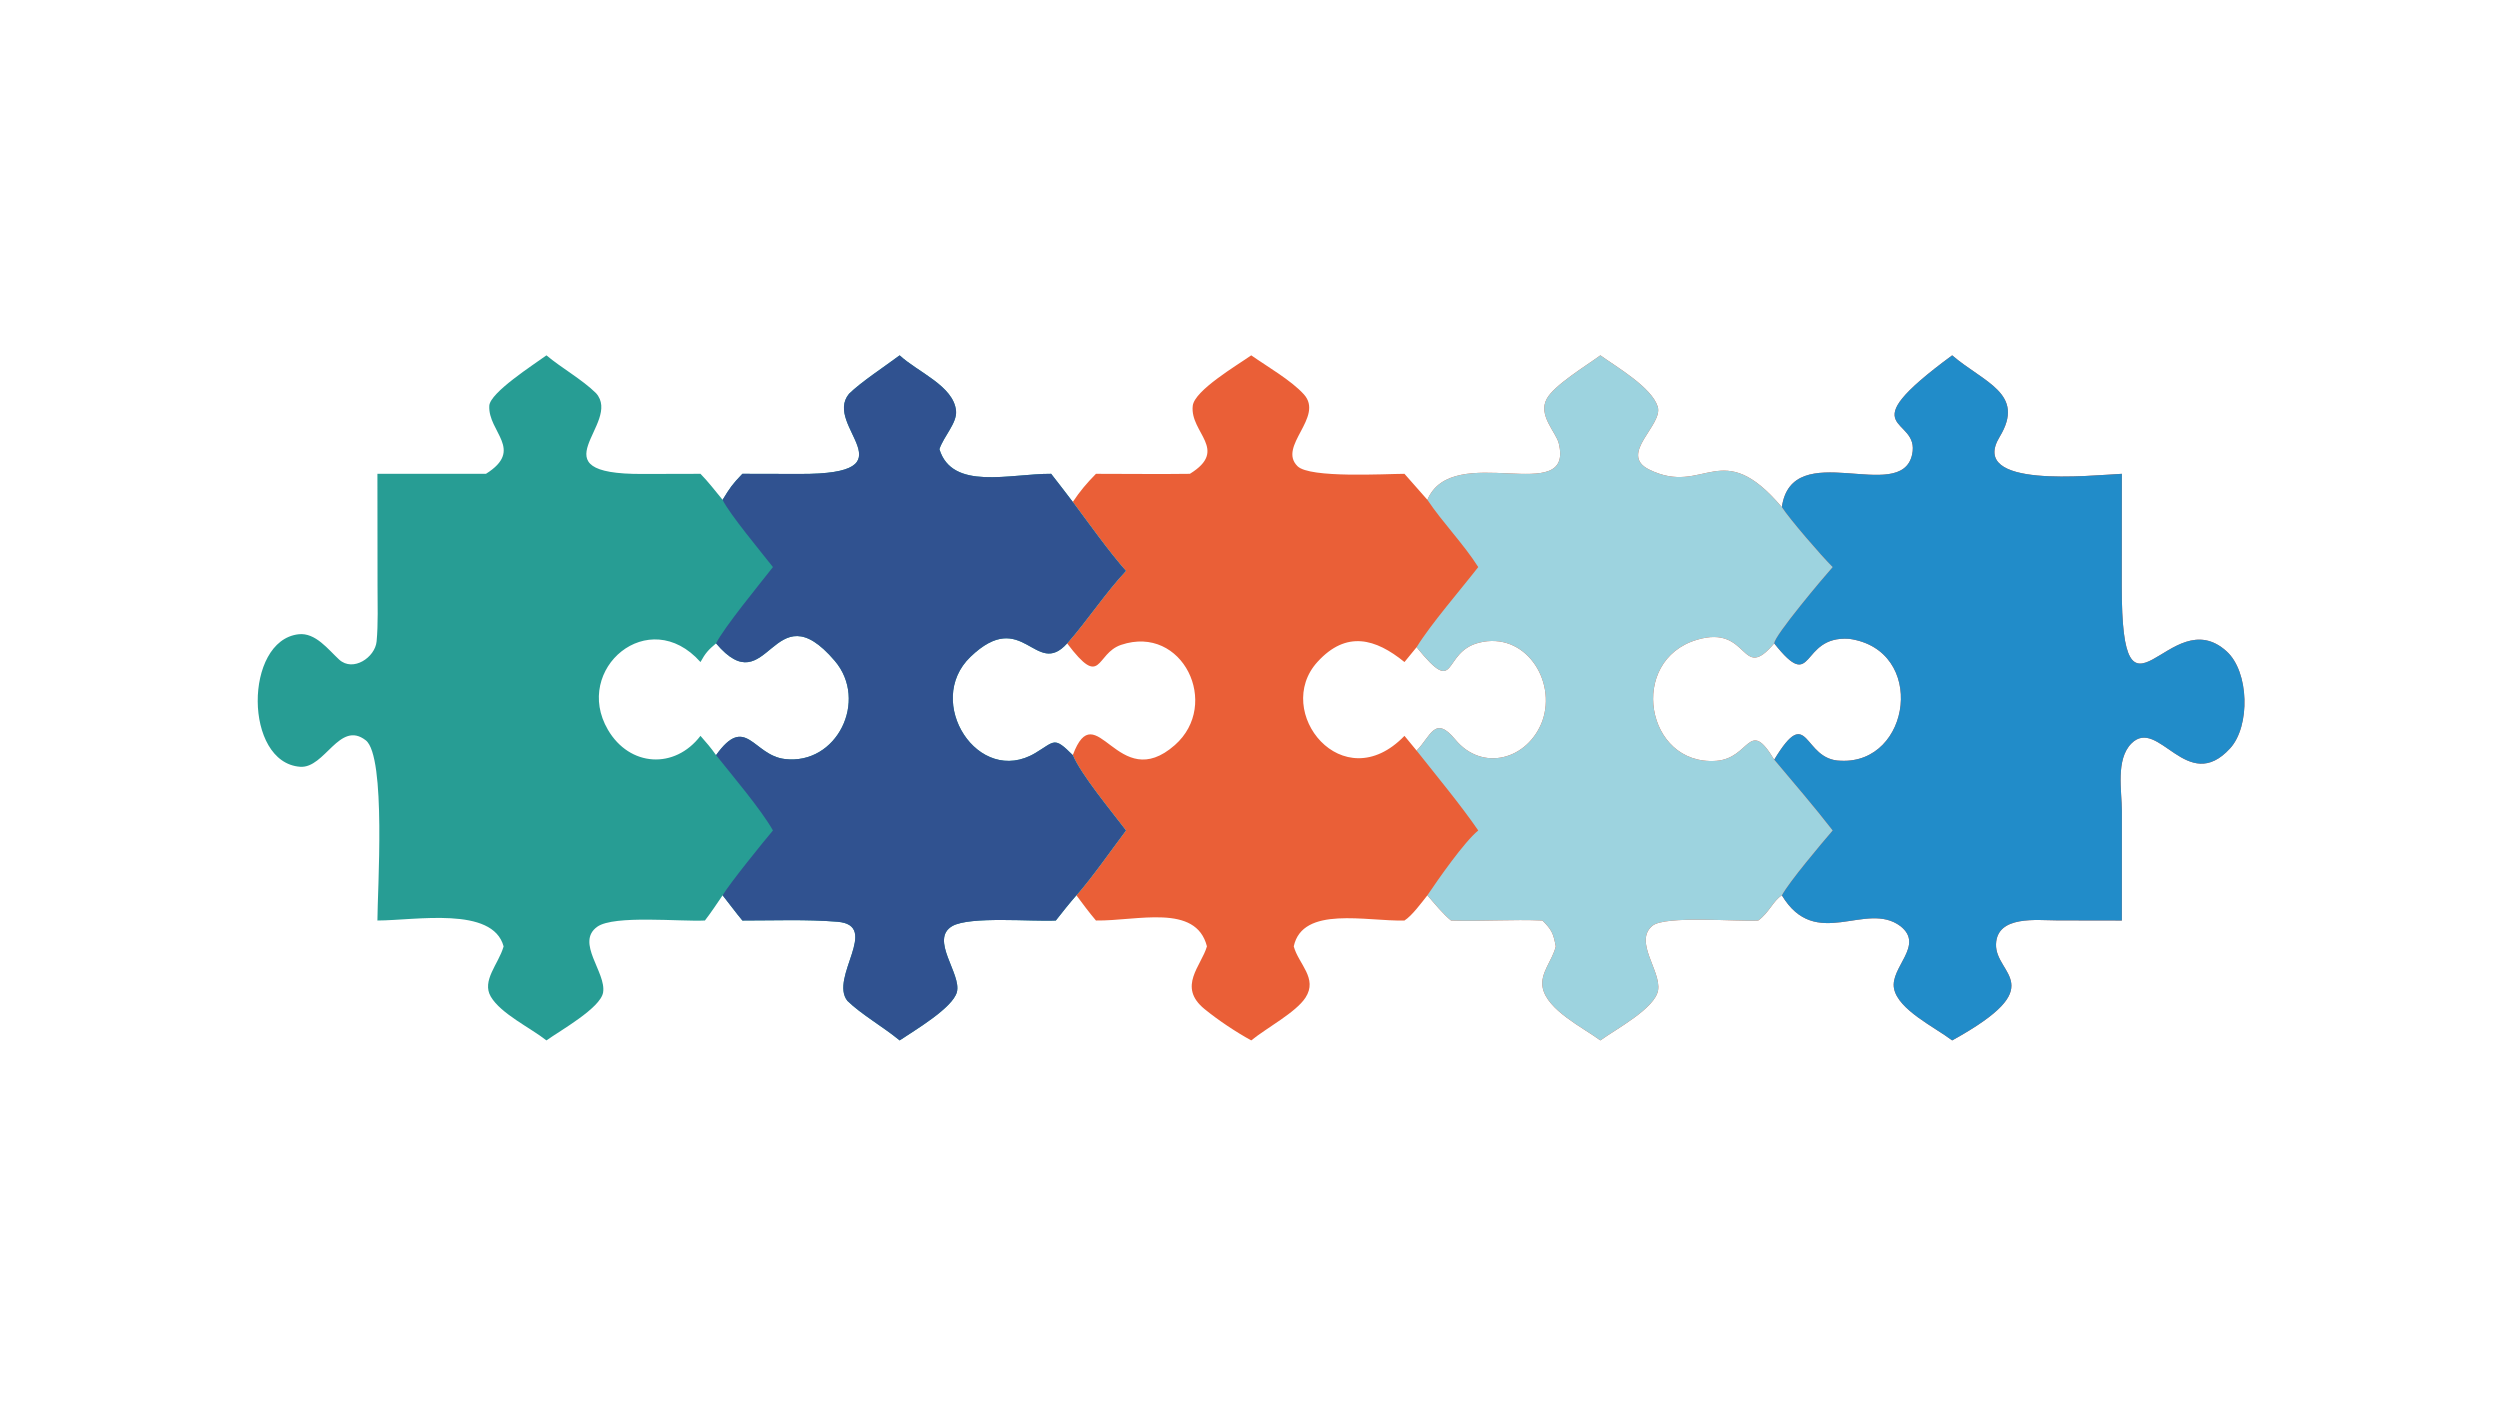
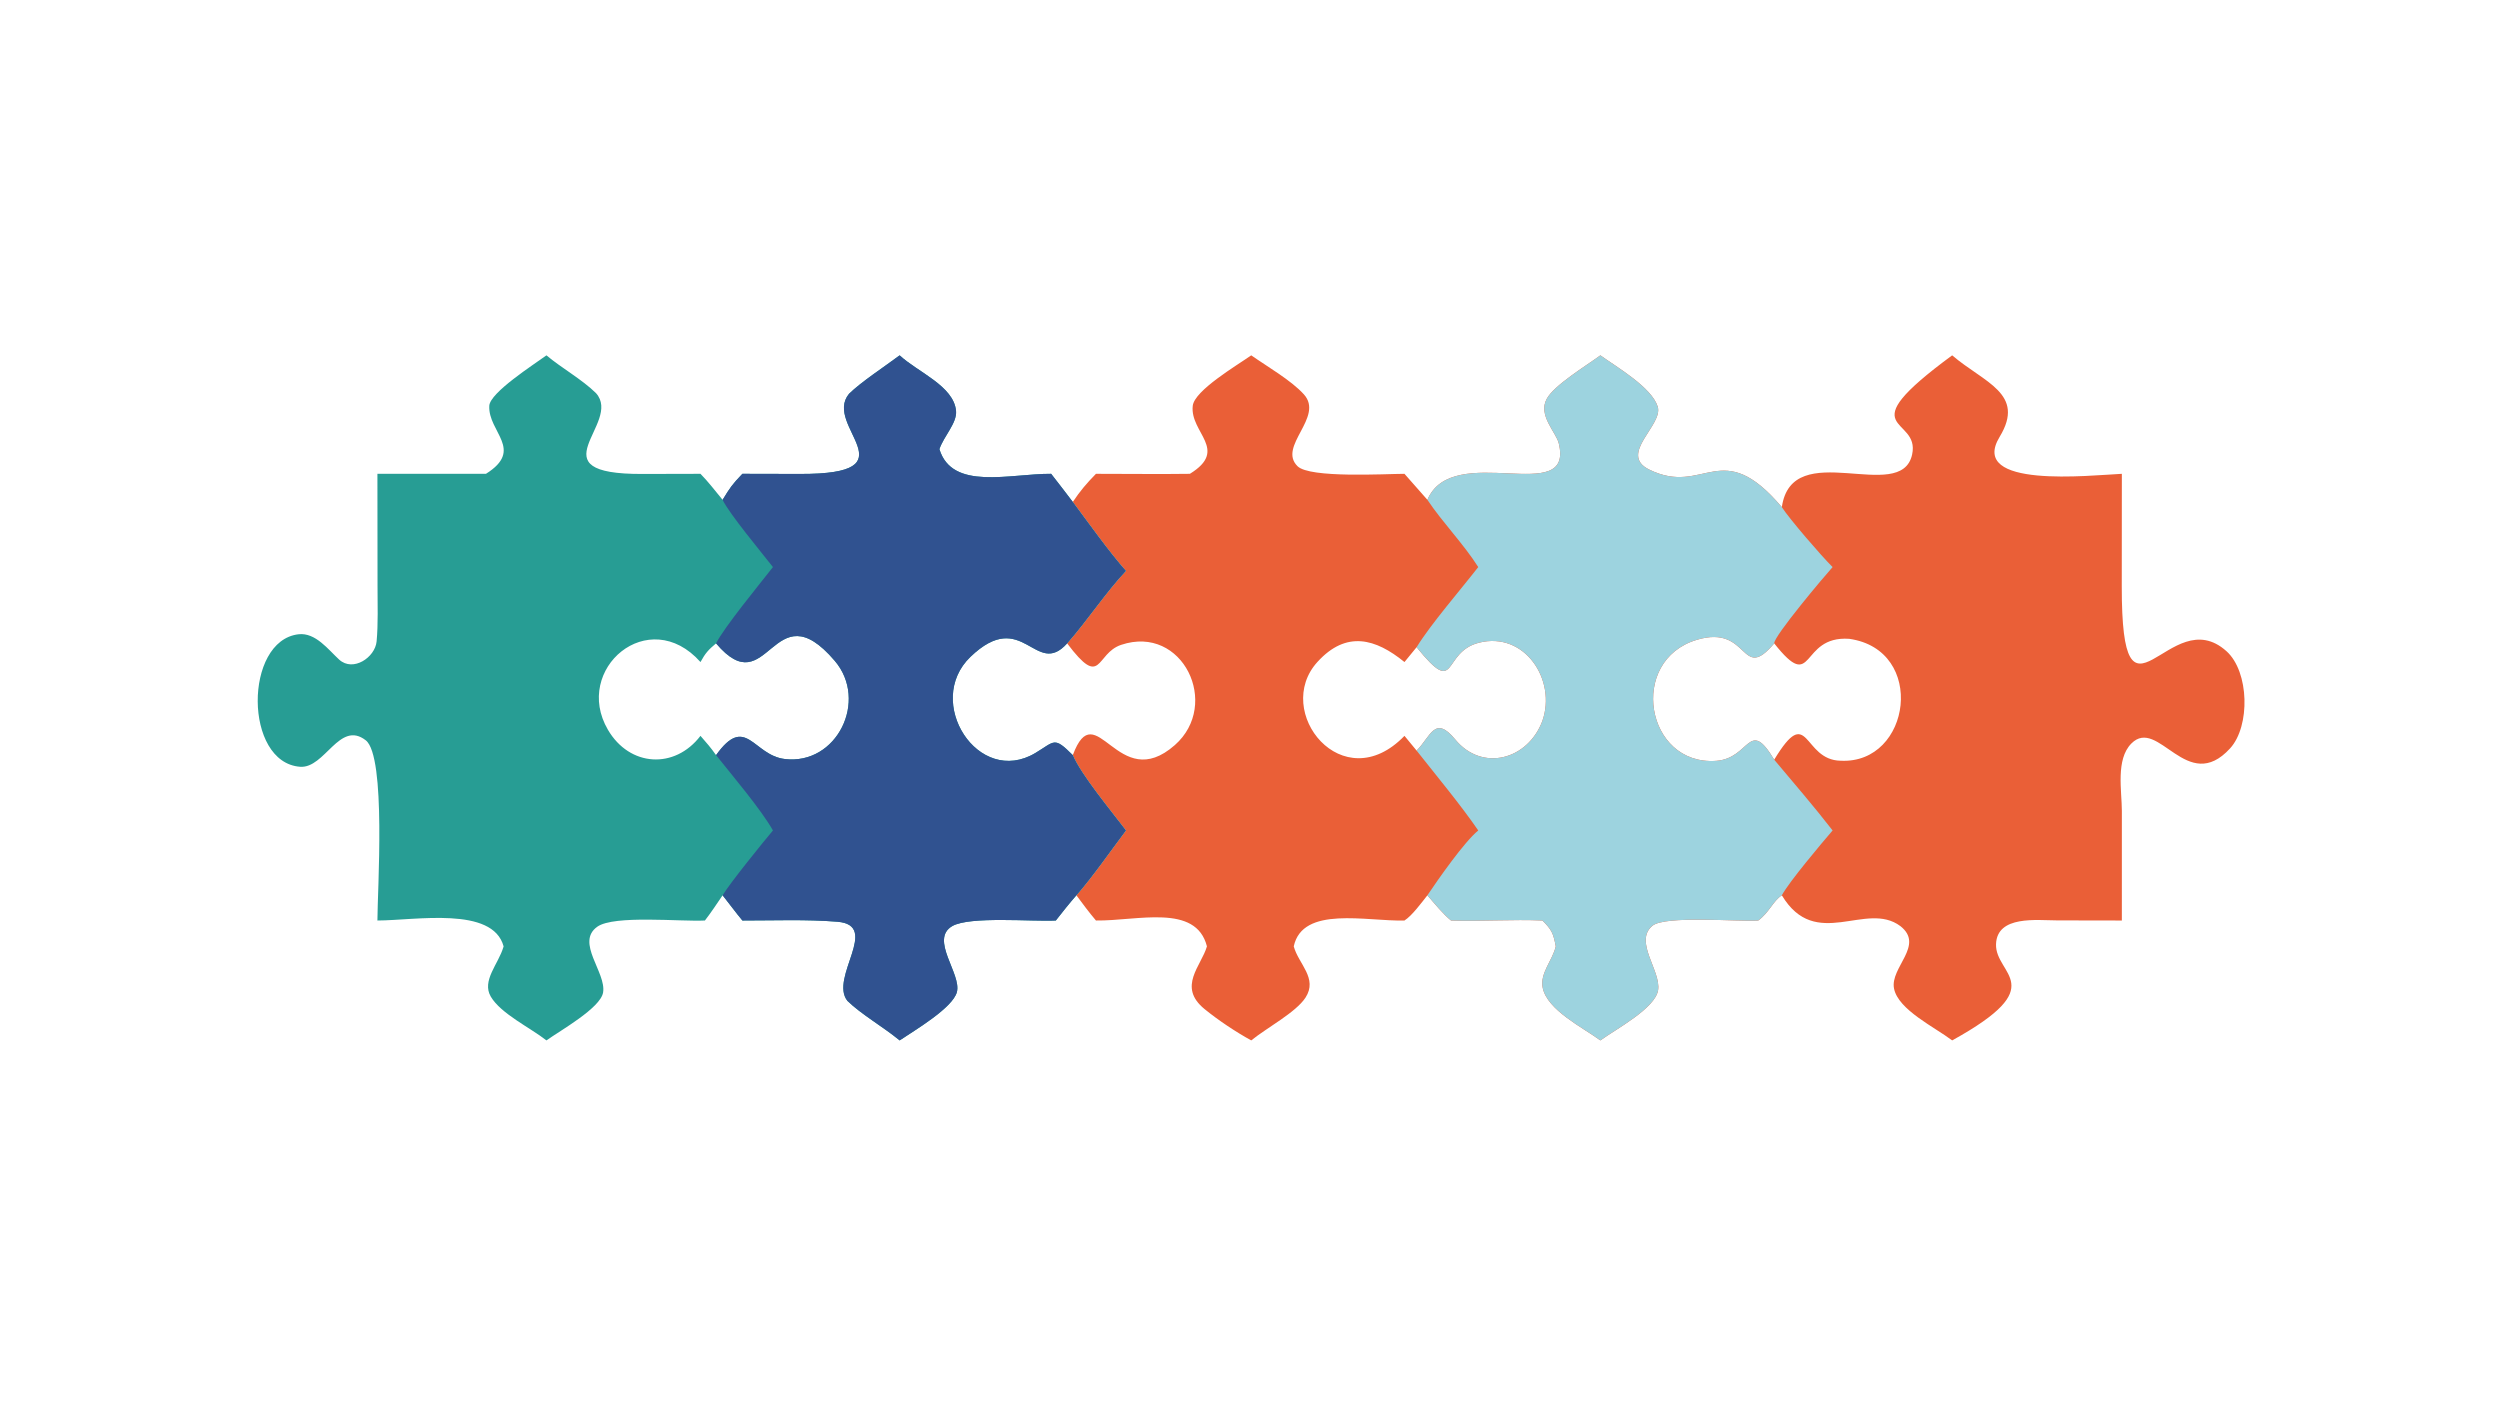
<svg xmlns="http://www.w3.org/2000/svg" width="3839" height="2160" viewBox="0 0 3839 2160">
  <path fill="#EA5F37" transform="matrix(4.219 0 0 4.219 6.10352e-05 0)" d="M582.49 129.336C588.532 133.673 601.13 140.95 603.364 148.004C605.476 154.677 588.887 165.293 600.233 170.892C620.435 180.861 626.299 158.334 648.541 184.589C652.255 158.67 691.895 183.844 695.952 165.464C699.116 151.132 671.908 157.745 710.536 129.336C722.142 139.281 737.391 143.219 727.815 158.995C716.277 178 760.919 172.99 772.295 172.456L772.265 213.492C772.237 271.57 789.592 218.275 810.4 237.041C818.679 244.508 819.082 264.287 811.71 272.368C796.026 289.562 785.594 260.682 775.746 270.628C770.005 276.428 772.297 287.884 772.3 295.166L772.295 335.041L748.777 334.998C741.437 334.988 726.875 333.073 726.501 343.629C726.101 354.927 747.008 358.552 710.536 378.68C704.226 373.885 690.961 367.578 689.382 359.861C687.799 352.124 700.643 344.102 691.693 337.082C679.16 327.687 660.873 346.395 648.541 325.865C645.354 327.911 643.898 332.188 639.954 335.041C632.463 335.525 606.062 333.148 601.458 336.938C594.539 342.632 604.594 353.328 603.512 360.35C602.483 367.031 588.102 374.594 582.49 378.68C576.034 373.938 563.178 367.672 561.502 359.544C560.405 354.22 565.057 349.642 566.251 344.447C565.358 339.707 564.816 338.439 561.398 335.041C550.838 334.564 539.009 335.388 528.137 335.041C525.313 332.801 521.987 328.698 519.533 325.865C517.36 328.605 513.948 333.287 511.19 335.041C497.373 335.42 474.117 329.527 470.891 344.447C472.58 350.837 479.746 356.056 475.169 363.103C471.661 368.505 461.095 374.061 455.416 378.68C449.809 375.606 443.324 371.284 438.382 367.237C428.464 359.115 437.269 351.548 439.291 344.447C435.299 328.735 413.915 335.242 398.897 335.041C396.342 332.029 394.137 329.035 391.78 325.865C397.497 319.359 404.386 309.456 409.799 302.268C404.661 295.487 393.35 281.873 390.469 274.851C398.924 252.159 406.766 289.547 427.611 271.189C444.415 256.388 430.463 227.181 408.075 234.705C398.598 237.89 401.159 251.082 388.411 234.17C395.928 225.606 402.272 215.819 409.799 207.789C403.855 201.146 395.939 190.059 390.469 182.698C393.16 178.649 395.532 175.903 398.897 172.456C410.266 172.438 421.73 172.626 433.087 172.456C447.418 163.635 433.026 157.532 434.126 147.707C434.755 142.095 450.245 132.973 455.416 129.336C461.181 133.388 469.976 138.432 474.578 143.537C482.071 151.848 464.883 162.44 472.276 169.7C476.76 174.104 504.146 172.477 511.19 172.456L519.533 181.922C528.782 160.15 573.238 184.933 567.321 161.265C566.35 157.378 559.706 151.054 562.948 145.225C565.463 140.313 577.396 133.077 582.49 129.336ZM645.763 234.17C633.405 248.799 636.974 227.122 617.677 232.851C592.357 240.368 598.955 278.745 624.63 276.928C637.112 276.044 636.408 260.941 645.763 276.508C658.486 255.497 655.966 276.71 669.955 276.882C695.639 278.187 701.365 236.483 673.03 232.512C654.791 231.264 660.606 252.948 645.763 234.17ZM511.19 240.965C500.694 232.426 490.055 229.374 479.541 240.896C463.07 258.945 488.717 291.088 511.19 267.828L515.607 273.195C520.77 268.05 522.183 260.097 529.668 269.144C539.555 281.12 556.153 276.428 561.364 262.433C566.649 247.534 554.931 229.669 538.237 233.947C524.591 237.445 530.716 254.208 515.607 235.56L511.19 240.965Z" />
-   <path fill="#218CC9" transform="matrix(4.219 0 0 4.219 6.10352e-05 0)" d="M710.536 129.336C722.142 139.281 737.391 143.219 727.815 158.995C716.277 178 760.919 172.99 772.295 172.456L772.265 213.492C772.237 271.57 789.592 218.275 810.4 237.041C818.679 244.508 819.082 264.287 811.71 272.368C796.026 289.562 785.594 260.682 775.746 270.628C770.005 276.428 772.297 287.884 772.3 295.166L772.295 335.041L748.777 334.998C741.437 334.988 726.875 333.073 726.501 343.629C726.101 354.927 747.008 358.552 710.536 378.68C704.226 373.885 690.961 367.578 689.382 359.861C687.799 352.124 700.643 344.102 691.693 337.082C679.16 327.687 660.873 346.395 648.541 325.865C651.127 321.026 662.997 306.936 667.019 302.268C660.403 293.704 652.738 284.835 645.763 276.508C658.486 255.497 655.966 276.71 669.955 276.882C695.639 278.187 701.365 236.483 673.03 232.512C654.791 231.264 660.606 252.948 645.763 234.17C645.515 231.654 664.091 209.64 667.019 206.398C663.096 202.553 651.317 188.906 648.541 184.589C652.255 158.67 691.895 183.844 695.952 165.464C699.116 151.132 671.908 157.745 710.536 129.336Z" />
  <path fill="#9DD3DF" transform="matrix(4.219 0 0 4.219 6.10352e-05 0)" d="M582.49 129.336C588.532 133.673 601.13 140.95 603.364 148.004C605.476 154.677 588.887 165.293 600.233 170.892C620.435 180.861 626.299 158.334 648.541 184.589C651.317 188.906 663.096 202.553 667.019 206.398C664.091 209.64 645.515 231.654 645.763 234.17C633.405 248.799 636.974 227.122 617.677 232.851C592.357 240.368 598.955 278.745 624.63 276.928C637.112 276.044 636.408 260.941 645.763 276.508C652.738 284.835 660.403 293.704 667.019 302.268C662.997 306.936 651.127 321.026 648.541 325.865C645.354 327.911 643.898 332.188 639.954 335.041C632.463 335.525 606.062 333.148 601.458 336.938C594.539 342.632 604.594 353.328 603.512 360.35C602.483 367.031 588.102 374.594 582.49 378.68C576.034 373.938 563.178 367.672 561.502 359.544C560.405 354.22 565.057 349.642 566.251 344.447C565.358 339.707 564.816 338.439 561.398 335.041C550.838 334.564 539.009 335.388 528.137 335.041C525.313 332.801 521.987 328.698 519.533 325.865C523.532 319.934 532.966 306.398 538.041 302.268C531.729 293.047 522.635 282.116 515.607 273.195C520.77 268.05 522.183 260.097 529.668 269.144C539.555 281.12 556.153 276.428 561.364 262.433C566.649 247.534 554.931 229.669 538.237 233.947C524.591 237.445 530.716 254.208 515.607 235.56C520.792 227.13 531.566 214.734 538.041 206.398C532.6 197.831 525.121 190.285 519.533 181.922C528.782 160.15 573.238 184.933 567.321 161.265C566.35 157.378 559.706 151.054 562.948 145.225C565.463 140.313 577.396 133.077 582.49 129.336Z" />
  <path fill="#279D94" transform="matrix(4.219 0 0 4.219 6.10352e-05 0)" d="M198.888 129.336C204.331 133.91 211.87 138.107 216.925 143.088C226.806 154.081 193.707 172.699 233.934 172.507L254.954 172.456C257.482 174.985 260.662 179.07 263.01 181.922C265.756 177.423 266.469 176.364 270.211 172.456L291.129 172.504C332.931 172.628 299.301 155.063 309.031 143.321C313.348 139.069 322.246 133.229 327.446 129.336C334.031 135.459 347.104 140.455 347.974 149.526C348.397 153.941 343.524 158.722 341.919 163.481C346.565 178.678 367.471 172.385 382.587 172.456C385.224 175.857 387.884 179.257 390.469 182.698C395.939 190.059 403.855 201.146 409.799 207.789C402.272 215.819 395.928 225.606 388.411 234.17C376.893 247.031 372.303 220.746 353.221 239.078C336.215 255.416 356.03 286.544 376.863 274.057C384.015 269.77 383.561 267.965 390.469 274.851C393.35 281.873 404.661 295.487 409.799 302.268C404.386 309.456 397.497 319.359 391.78 325.865C389.164 328.849 386.74 331.92 384.292 335.041C375.943 335.507 352.943 333.393 346.593 337.077C338.269 341.906 350.055 354.505 348.279 361.1C346.716 366.909 332.878 375.009 327.446 378.68C321.438 373.724 313.461 369.198 308.432 364.288C301.746 355.897 320.612 336.793 304.797 335.493C293.48 334.563 281.636 335.054 270.211 335.041C267.916 332.31 265.325 328.754 263.01 325.865C260.916 328.952 258.843 332.085 256.572 335.041C247.812 335.514 223.471 332.965 217.393 337.304C209.381 343.023 220.751 353.941 219.507 361.254C218.541 366.932 203.806 375.147 198.888 378.68C193.043 374.072 182.314 368.991 178.645 362.759C175.222 356.945 181.437 350.874 183.237 344.659L183.296 344.447C179.333 329.754 151.267 335.004 137.37 335.041C137.365 324.497 140.625 275.266 133.117 269.444C123.549 262.024 118.269 279.748 109.25 279.085C88.732 277.591 88.781 233.185 108.642 230.856C114.851 230.128 119.548 236.523 123.453 240.083C128.505 244.687 136.526 239.28 137.074 233.465C137.668 227.157 137.416 219.793 137.412 213.359L137.37 172.456L176.877 172.456C190.941 163.619 177.583 157.257 178.087 147.695C178.341 142.876 194.307 132.682 198.888 129.336ZM260.627 274.851C271.465 259.681 274.081 274.858 285.617 276.256C304.609 278.557 316.151 254.964 303.811 240.511C281.16 213.981 279.76 256.837 260.627 234.17C257.824 236.504 256.718 237.754 254.954 240.965C236.11 219.811 208.396 243.555 221.251 265.588C229.151 279.13 245.581 280.09 254.954 267.828C257.159 270.34 258.71 272.113 260.627 274.851Z" />
  <path fill="#305290" transform="matrix(4.219 0 0 4.219 6.10352e-05 0)" d="M327.446 129.336C334.031 135.459 347.104 140.455 347.974 149.526C348.397 153.941 343.524 158.722 341.919 163.481C346.565 178.678 367.471 172.385 382.587 172.456C385.224 175.857 387.884 179.257 390.469 182.698C395.939 190.059 403.855 201.146 409.799 207.789C402.272 215.819 395.928 225.606 388.411 234.17C376.893 247.031 372.303 220.746 353.221 239.078C336.215 255.416 356.03 286.544 376.863 274.057C384.015 269.77 383.561 267.965 390.469 274.851C393.35 281.873 404.661 295.487 409.799 302.268C404.386 309.456 397.497 319.359 391.78 325.865C389.164 328.849 386.74 331.92 384.292 335.041C375.943 335.507 352.943 333.393 346.593 337.077C338.269 341.906 350.055 354.505 348.279 361.1C346.716 366.909 332.878 375.009 327.446 378.68C321.438 373.724 313.461 369.198 308.432 364.288C301.746 355.897 320.612 336.793 304.797 335.493C293.48 334.563 281.636 335.054 270.211 335.041C267.916 332.31 265.325 328.754 263.01 325.865C265.77 321.283 277.69 306.595 281.329 302.268C276.99 294.578 266.445 282.17 260.627 274.851C271.465 259.681 274.081 274.858 285.617 276.256C304.609 278.557 316.151 254.964 303.811 240.511C281.16 213.981 279.76 256.837 260.627 234.17C263.559 228.296 276.758 212.276 281.329 206.398C277.284 201.214 265.366 186.909 263.01 181.922C265.756 177.423 266.469 176.364 270.211 172.456L291.129 172.504C332.931 172.628 299.301 155.063 309.031 143.321C313.348 139.069 322.246 133.229 327.446 129.336Z" />
</svg>